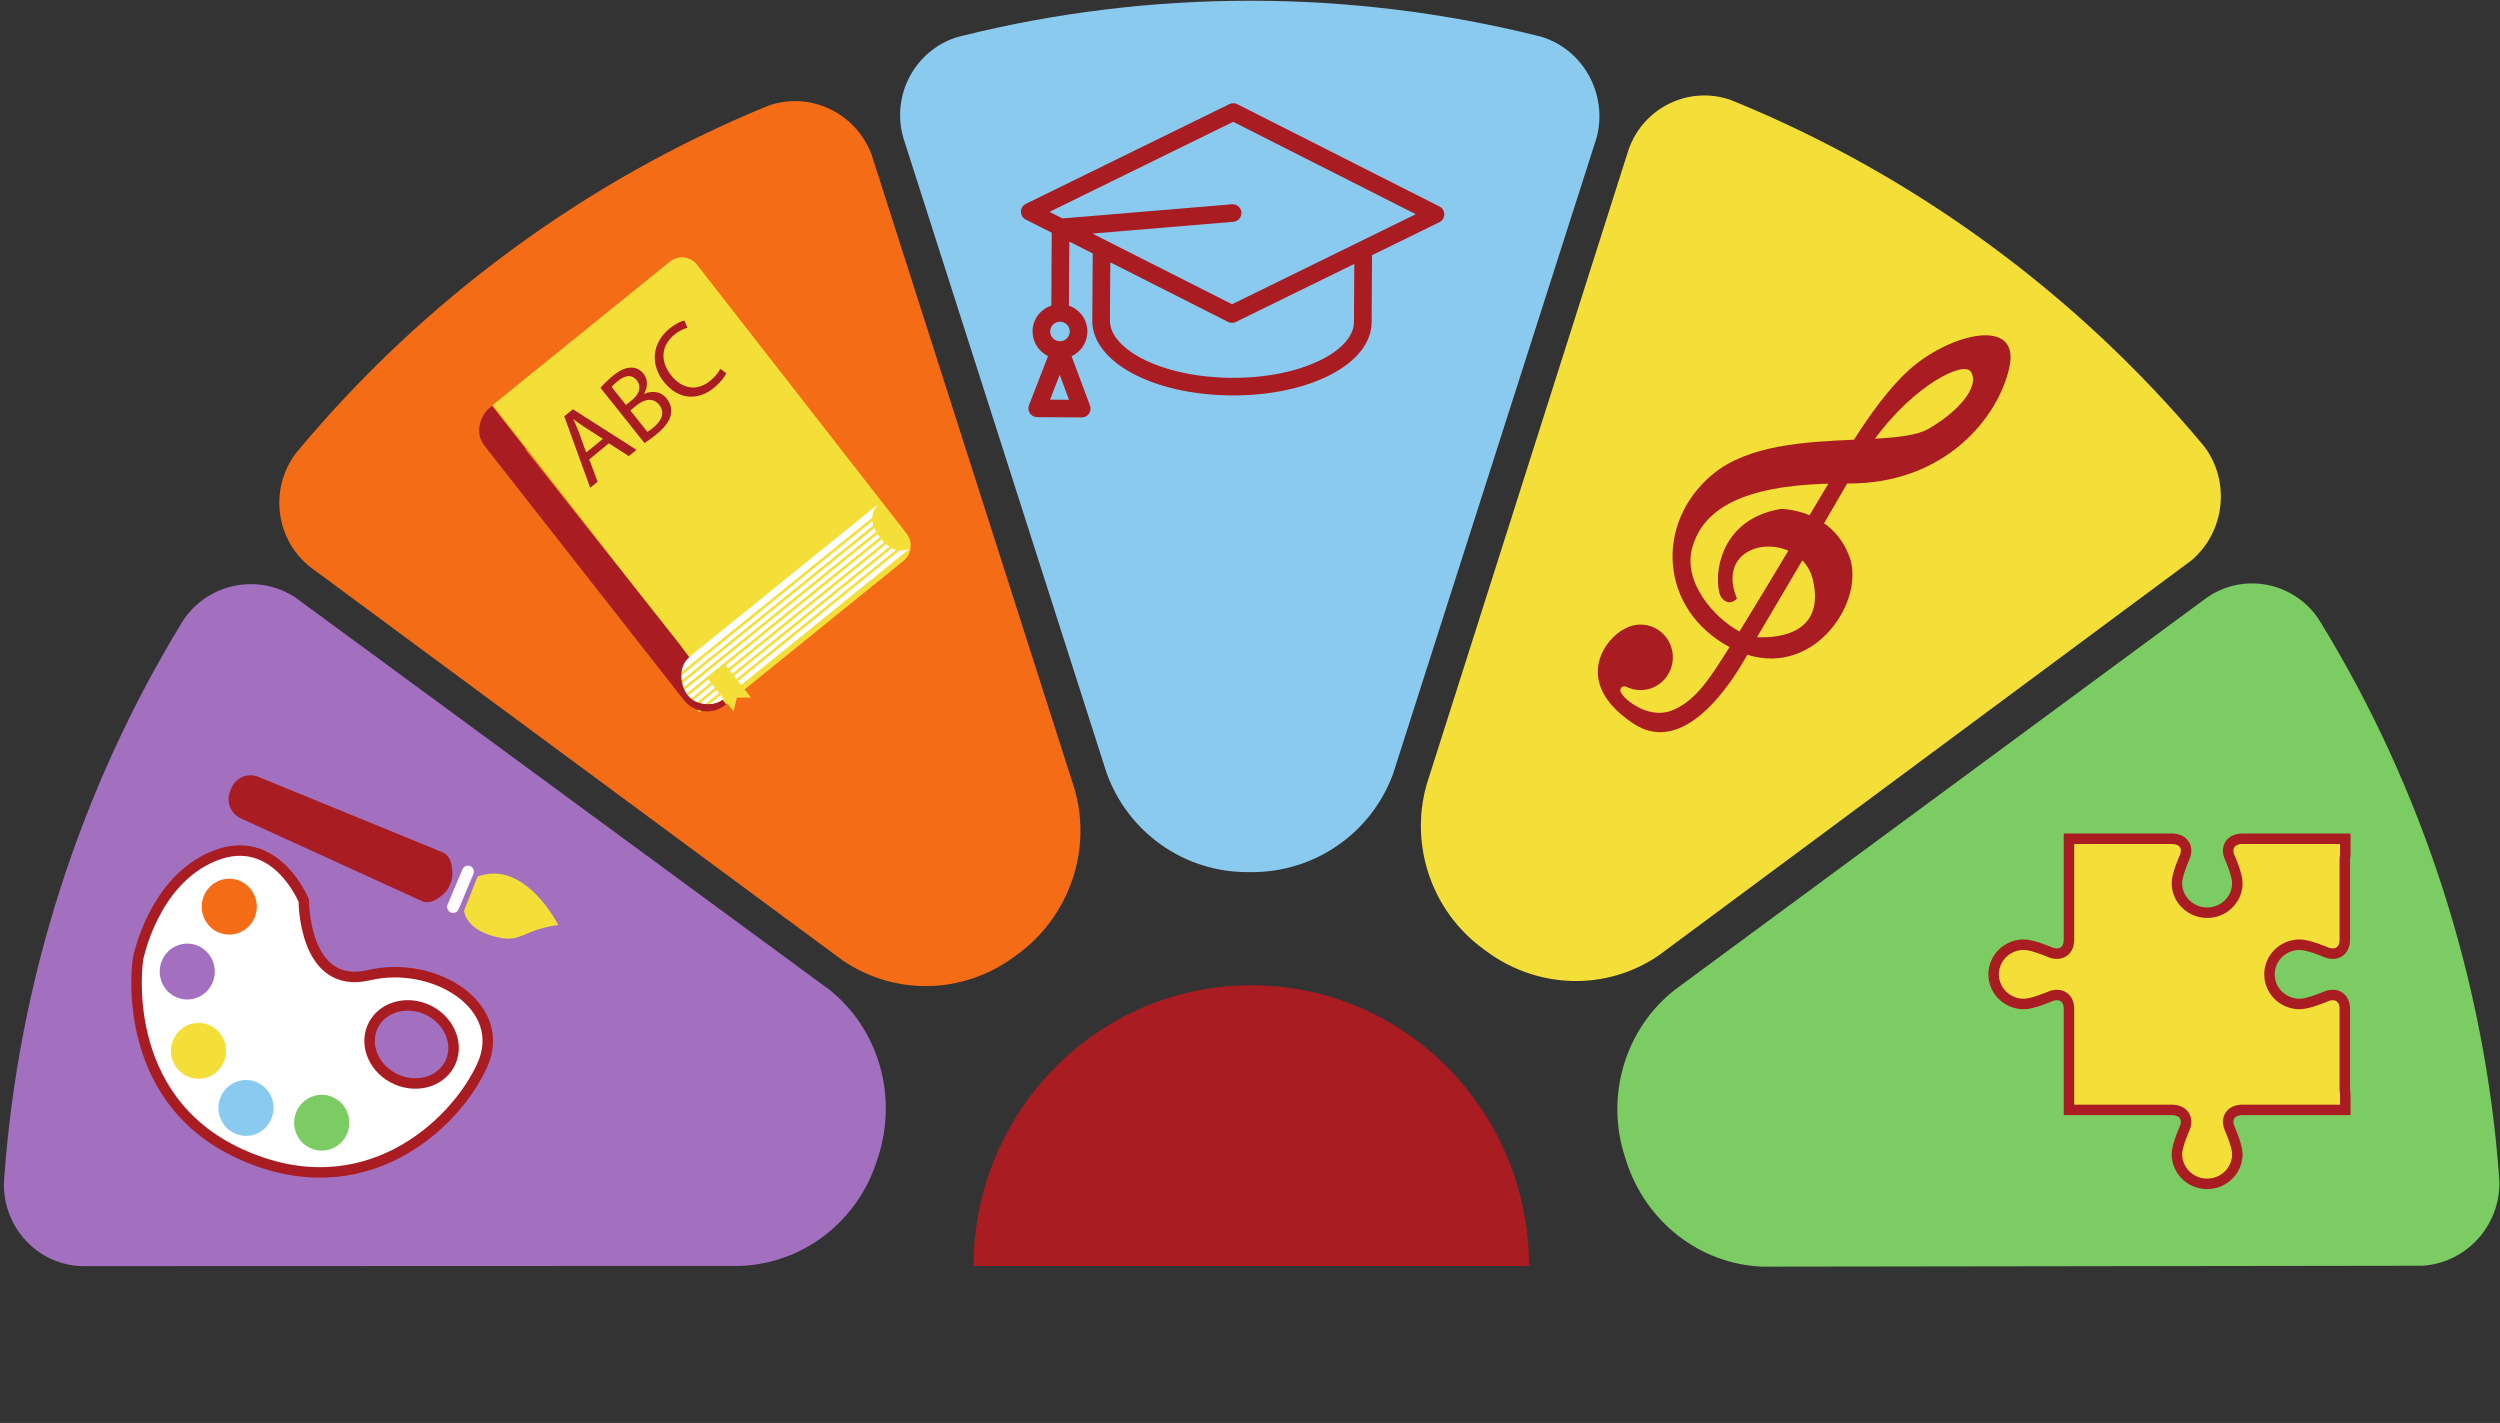
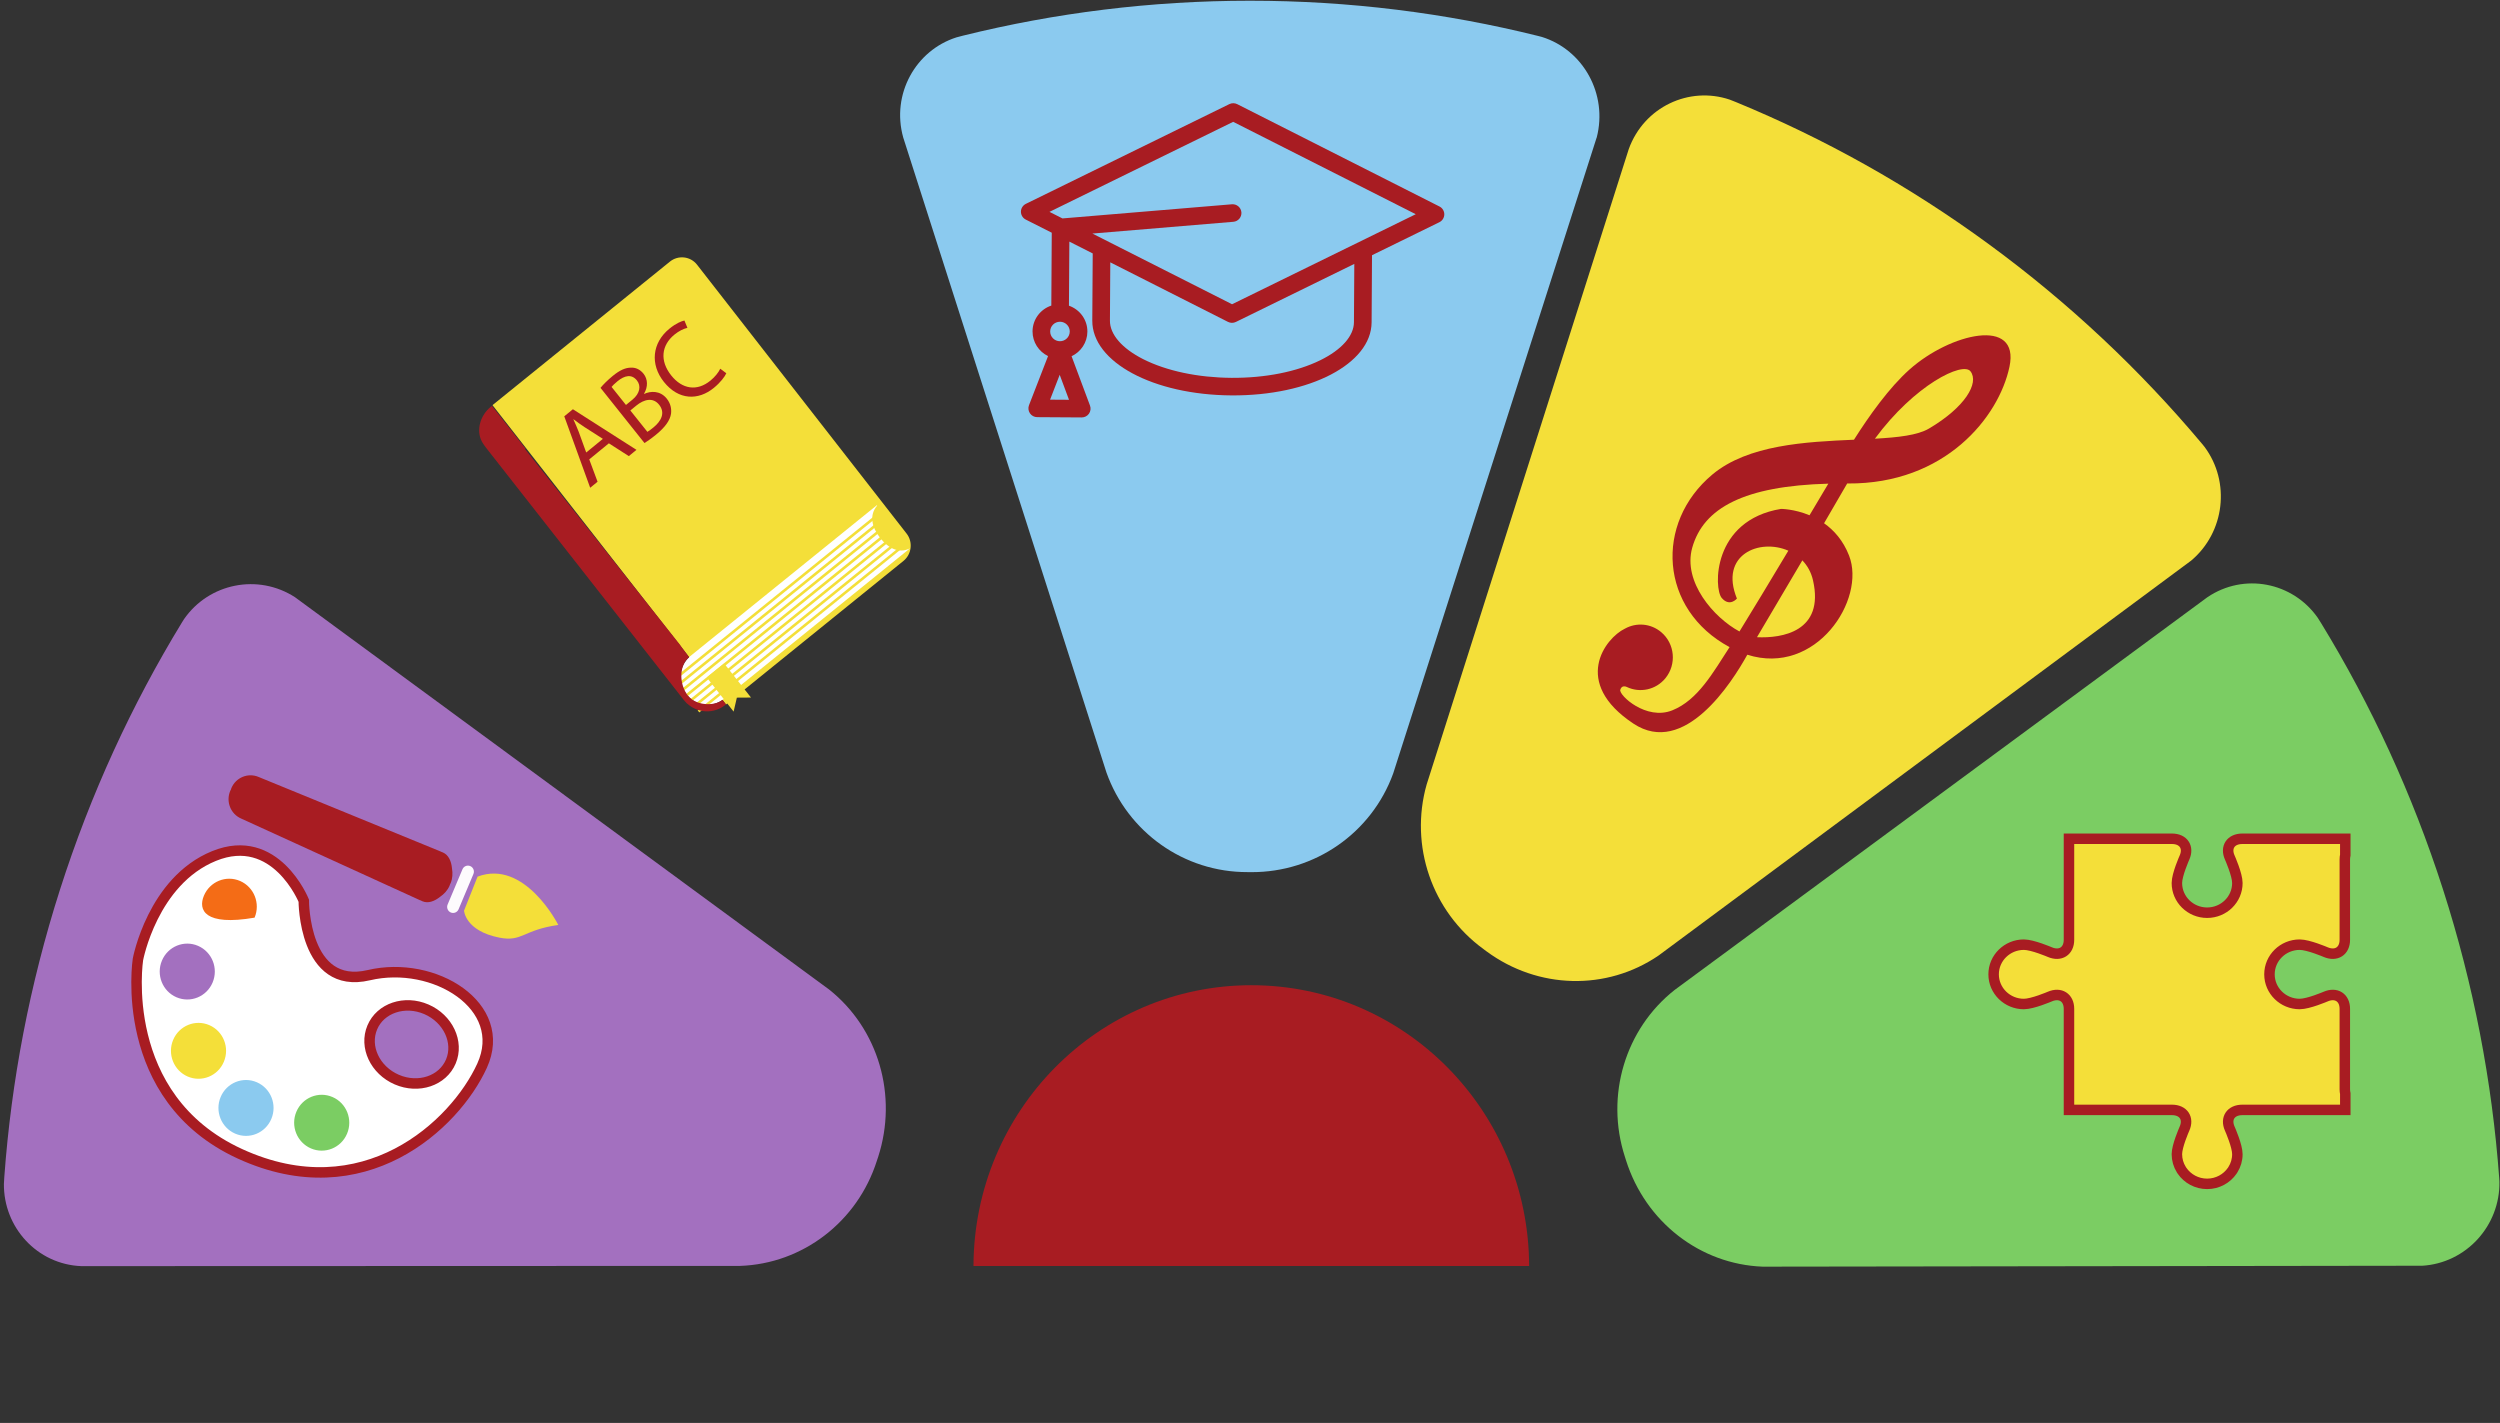
<svg xmlns="http://www.w3.org/2000/svg" width="318" height="181" viewBox="0 0 318 181" fill="none">
  <rect x="0" y="0" width="318" height="181" fill="#333333" stroke="none" />
  <g clip-path="url(#clip0_88_302)">
    <mask id="mask0_88_302" style="mask-type:luminance" maskUnits="userSpaceOnUse" x="-371" y="-253" width="1587" height="644">
      <path d="M-370.291 -252.793H1215.67V390.313H-370.291V-252.793Z" fill="white" />
    </mask>
    <g mask="url(#mask0_88_302)">
      <path d="M196.134 4.701C201.388 6.338 204.533 11.966 203.101 17.497L203.078 17.547L177.22 98.369C174.47 105.957 167.266 110.966 159.165 110.937C159.006 110.933 158.841 110.937 158.684 110.932C150.606 110.956 143.442 105.854 140.74 98.262L114.885 17.474C113.359 11.978 116.465 6.409 121.663 4.753L122.511 4.53C134.204 1.637 146.42 0.093 158.997 0.093C171.635 0.093 183.908 1.653 195.652 4.574L196.134 4.701Z" fill="#8BCAEF" />
      <path d="M23.404 78.76C26.56 74.199 32.811 72.9 37.559 75.987L37.6 76.023L105.472 125.874C111.744 130.865 114.226 139.356 111.701 147.161C111.649 147.313 111.601 147.472 111.547 147.622C109.08 155.42 102.083 160.756 94.127 161.023L10.345 161.052C4.718 160.83 0.449 156.118 0.497 150.594L0.548 149.708C1.437 137.539 3.755 125.284 7.633 113.154C11.529 100.966 16.776 89.611 23.136 79.186L23.404 78.76Z" fill="#A370BF" />
-       <path d="M97.809 13.416C103.011 11.615 108.817 14.301 110.857 19.632L110.87 19.684L136.73 100.507C138.896 108.286 135.966 116.627 129.39 121.424C129.26 121.516 129.127 121.617 128.998 121.708C122.471 126.532 113.717 126.664 107.133 122.126L39.424 72.102C35.008 68.561 34.297 62.205 37.548 57.772L38.105 57.085C45.895 47.785 54.892 39.268 65.075 31.783C75.308 24.263 86.146 18.223 97.345 13.6L97.809 13.416Z" fill="#F46C16" />
      <path d="M280.416 56.841C283.73 61.288 283.027 67.717 278.671 71.349L278.624 71.376L210.975 121.539C204.363 126.058 195.63 125.842 189.08 121.008C188.954 120.912 188.818 120.816 188.693 120.719C182.132 115.943 179.271 107.554 181.467 99.796L207.179 18.961C209.117 13.601 214.85 10.929 220.02 12.673L220.838 12.996C231.988 17.59 242.78 23.592 252.974 31.059C263.22 38.563 272.267 47.113 280.1 56.452L280.416 56.841Z" fill="#F4DF39" />
      <path d="M317.925 150.327C318.019 155.898 313.714 160.674 308.084 161.005L308.029 161.001L224.215 161.119C216.246 160.818 209.315 155.429 206.834 147.609C206.788 147.457 206.733 147.298 206.688 147.146C204.164 139.367 206.729 130.88 213.011 125.923L280.773 75.972C285.455 72.799 291.64 74.066 294.804 78.564L295.276 79.311C301.613 89.686 306.844 100.982 310.741 113.105C314.658 125.287 316.997 137.599 317.897 149.824L317.925 150.327Z" fill="#7BCD63" />
      <path d="M194.507 161.034C194.446 141.3 178.648 125.32 159.167 125.32C139.685 125.32 123.888 141.3 123.827 161.034H194.507Z" fill="#A81C22" />
    </g>
    <mask id="mask1_88_302" style="mask-type:luminance" maskUnits="userSpaceOnUse" x="-371" y="-253" width="1587" height="644">
      <path d="M-370.291 -252.793H1215.67V390.313H-370.291V-252.793Z" fill="white" />
    </mask>
    <g mask="url(#mask1_88_302)">
      <path d="M54.235 128.383C56.996 129.579 58.391 132.549 57.351 135.016C56.312 137.486 53.232 138.52 50.47 137.325C47.706 136.129 46.311 133.159 47.353 130.689C48.39 128.221 51.472 127.189 54.235 128.383ZM38.64 114.567C38.64 114.567 35.052 105.696 27.229 108.883C19.404 112.07 17.546 122.038 17.546 122.038C17.546 122.038 14.838 139.574 30.529 146.768C46.215 153.962 57.858 143.142 61.319 135.559C64.779 127.981 55.229 122.083 46.914 124.042C38.603 126.001 38.64 114.567 38.64 114.567Z" fill="white" />
      <path d="M54.235 128.383C56.996 129.579 58.391 132.549 57.351 135.016C56.312 137.486 53.232 138.52 50.47 137.325C47.706 136.129 46.311 133.159 47.353 130.689C48.39 128.221 51.472 127.189 54.235 128.383ZM38.64 114.567C38.64 114.567 35.052 105.696 27.229 108.883C19.404 112.07 17.546 122.038 17.546 122.038C17.546 122.038 14.838 139.574 30.529 146.768C46.215 153.962 57.858 143.142 61.319 135.559C64.779 127.981 55.229 122.083 46.914 124.042C38.603 126.001 38.64 114.567 38.64 114.567Z" stroke="#A81C22" stroke-width="1.333" />
-       <path d="M30.537 112.059C32.316 112.831 33.144 114.918 32.383 116.725C31.626 118.527 29.565 119.366 27.784 118.597C26.004 117.826 25.178 115.737 25.937 113.933C26.697 112.127 28.758 111.289 30.537 112.059Z" fill="#F46C16" />
+       <path d="M30.537 112.059C32.316 112.831 33.144 114.918 32.383 116.725C26.004 117.826 25.178 115.737 25.937 113.933C26.697 112.127 28.758 111.289 30.537 112.059Z" fill="#F46C16" />
      <path d="M25.194 120.313C26.976 121.086 27.804 123.171 27.042 124.978C26.283 126.781 24.224 127.621 22.442 126.849C20.664 126.079 19.838 123.992 20.598 122.188C21.358 120.382 23.416 119.543 25.194 120.313Z" fill="#A370BF" />
      <path d="M26.627 130.397C28.41 131.169 29.234 133.255 28.473 135.061C27.716 136.864 25.657 137.704 23.874 136.934C22.094 136.163 21.267 134.073 22.027 132.269C22.787 130.464 24.846 129.626 26.627 130.397Z" fill="#F4DF39" />
      <path d="M32.668 137.662C34.449 138.433 35.275 140.522 34.514 142.324C33.756 144.131 31.698 144.97 29.916 144.198C28.135 143.428 27.308 141.34 28.068 139.536C28.826 137.732 30.889 136.892 32.668 137.662Z" fill="#8BCAEF" />
      <path d="M42.297 139.543C44.078 140.313 44.907 142.4 44.145 144.206C43.387 146.01 41.326 146.846 39.546 146.077C37.767 145.307 36.938 143.219 37.698 141.415C38.458 139.61 40.519 138.772 42.297 139.543Z" fill="#7BCD63" />
      <path d="M59.026 115.835C59.026 115.835 59.157 118.407 63.524 119.268C66.439 119.842 66.506 118.29 71.016 117.654C71.016 117.654 66.764 109.232 60.747 111.507L59.026 115.835Z" fill="#F4DF39" />
      <path d="M59.823 110.169C60.208 110.336 60.383 110.785 60.22 111.175L58.434 115.416L58.333 115.657C58.168 116.049 57.724 116.234 57.339 116.067C56.952 115.898 56.774 115.444 56.938 115.055L58.826 110.572C58.99 110.182 59.435 110.001 59.823 110.169Z" fill="#FDFBFD" />
      <path d="M56.035 108.305L32.904 98.833C31.56 98.254 30.005 98.886 29.43 100.25C29.407 100.311 29.396 100.372 29.373 100.432C29.346 100.491 29.309 100.539 29.285 100.6C28.71 101.963 29.333 103.54 30.678 104.122L53.424 114.508C53.446 114.518 53.469 114.517 53.486 114.522L53.73 114.64C54.451 114.951 55.266 114.644 55.959 114.09C56.497 113.725 56.945 113.229 57.179 112.672C57.203 112.615 57.221 112.552 57.243 112.493C57.271 112.436 57.302 112.378 57.327 112.323C57.56 111.765 57.604 111.095 57.492 110.451C57.411 109.557 57.063 108.748 56.343 108.436L56.092 108.335C56.075 108.329 56.058 108.315 56.035 108.305Z" fill="#A81C22" />
      <path d="M223.496 81.053C223.493 81.057 223.491 81.054 223.487 81.053C224.486 79.369 226.719 75.599 229.258 71.279C229.895 71.938 230.378 72.784 230.616 73.822C232.101 80.366 226.638 81.202 223.496 81.053ZM215.252 69.666C216.683 64.591 221.882 61.814 232.564 61.522C232.21 62.12 231.324 63.611 230.171 65.542C228.227 64.732 226.545 64.732 226.545 64.732C217.772 66.185 217.983 74.865 219.003 76.059C220.022 77.252 220.936 76.136 220.936 76.136C218.664 70.564 223.804 68.437 227.478 70.048C225.234 73.793 222.788 77.853 221.26 80.323C218.006 78.582 214.028 74.018 215.252 69.666ZM250.651 47.238C251.769 48.718 249.977 51.798 245.355 54.518C243.918 55.364 241.443 55.639 238.489 55.803C243.538 48.946 249.68 45.95 250.651 47.238ZM235.199 70.664C234.444 68.736 233.267 67.435 232.021 66.557C233.024 64.844 234.018 63.129 234.962 61.498C234.992 61.497 235.02 61.498 235.049 61.499C247.423 61.586 254.258 53.053 255.606 46.649C256.955 40.247 248.045 42.413 242.903 46.989C240.3 49.305 237.731 52.921 235.827 55.931C229.684 56.203 222.352 56.57 217.817 60.356C210.428 66.525 211.077 77.521 220.003 82.314C217.913 85.525 215.982 89.044 212.721 90.353C209.399 91.691 205.889 88.419 206.1 87.735C206.289 87.113 206.824 87.333 206.916 87.377C206.92 87.38 206.922 87.381 206.929 87.382C206.929 87.384 206.931 87.384 206.931 87.384C208.585 88.172 210.615 87.764 211.838 86.274C213.287 84.502 213.048 81.877 211.301 80.406C209.963 79.28 208.128 79.162 206.692 79.964L206.691 79.962C204.172 81.174 199.879 86.817 207.777 92.046C214.244 96.328 220.282 86.851 222.257 83.281C231.003 86.052 237.393 76.264 235.199 70.664Z" fill="#A81C22" />
      <path d="M130.49 25.929C130.109 26.116 129.865 26.503 129.862 26.925C129.86 27.349 130.098 27.737 130.476 27.929L133.783 29.602L133.728 38.87C132.349 39.328 131.349 40.619 131.339 42.144C131.331 43.527 132.14 44.727 133.312 45.294L130.889 51.542C130.757 51.885 130.802 52.269 131.008 52.573C131.215 52.877 131.559 53.06 131.93 53.062L137.592 53.098C137.959 53.101 138.306 52.921 138.517 52.621C138.728 52.321 138.778 51.936 138.649 51.591L136.305 45.312C137.483 44.761 138.307 43.57 138.316 42.188C138.326 40.663 137.341 39.359 135.97 38.885L136.021 30.733L138.994 32.237L138.939 40.778C138.907 46.052 146.685 50.233 156.645 50.295C166.605 50.36 174.433 46.277 174.468 41.005L174.52 32.464L183.089 28.265C183.47 28.079 183.712 27.693 183.714 27.269C183.718 26.847 183.479 26.457 183.102 26.266L157.376 13.249C157.062 13.09 156.69 13.088 156.374 13.243L130.49 25.929Z" fill="#A81C22" />
      <path d="M133.569 50.838L134.794 47.675L135.978 50.853L133.569 50.838Z" fill="#8BCAEF" />
      <path d="M134.821 43.404C134.133 43.401 133.578 42.842 133.583 42.157C133.586 41.476 134.145 40.923 134.833 40.926L134.836 40.927C134.838 40.927 134.84 40.926 134.843 40.926C135.525 40.932 136.077 41.493 136.072 42.173C136.067 42.858 135.505 43.409 134.821 43.404Z" fill="#8BCAEF" />
      <path d="M141.229 33.37L156.2 40.944C156.359 41.024 156.531 41.064 156.7 41.066C156.875 41.066 157.046 41.028 157.204 40.951L172.268 33.568L172.222 40.99C172.212 42.733 170.651 44.494 167.937 45.824C164.939 47.293 160.933 48.088 156.659 48.061C152.384 48.034 148.386 47.187 145.406 45.681C142.713 44.315 141.173 42.535 141.184 40.792L141.229 33.37Z" fill="#8BCAEF" />
      <path d="M133.493 26.949L156.86 15.496L180.084 27.247L156.718 38.7L138.951 29.709L156.884 28.212C157.5 28.159 157.958 27.62 157.907 27.006C157.854 26.389 157.314 25.932 156.695 25.985L135.145 27.784L133.493 26.949Z" fill="#8BCAEF" />
      <path d="M85.212 33.278L62.743 51.455C62.711 51.483 62.681 51.51 62.65 51.538L92.348 89.602C92.38 89.578 92.415 89.556 92.448 89.529L114.916 71.352C115.973 70.498 116.152 68.93 115.315 67.866L88.654 33.659C87.817 32.595 86.27 32.423 85.212 33.278Z" fill="#F4DF39" />
      <path d="M111.576 64.307L111.539 64.261L87.749 83.503L87.754 83.508C86.358 84.711 86.159 86.849 87.332 88.338C88.525 89.854 90.61 90.078 92.079 88.89C92.262 88.743 92.468 88.596 92.645 88.442L115.768 69.737C114.353 70.466 112.998 69.748 111.953 68.419C110.895 67.074 110.524 65.545 111.576 64.307Z" fill="white" />
      <path d="M112.507 65.025L85.807 86.625L85.6 86.361L112.299 64.761L112.507 65.025Z" fill="#F4DF39" />
      <path d="M113.554 66.356L86.854 87.957L86.648 87.691L113.348 66.092L113.554 66.356Z" fill="#F4DF39" />
      <path d="M114.603 67.686L87.904 89.284L87.696 89.022L114.395 67.425L114.603 67.686Z" fill="#F4DF39" />
      <path d="M115.127 68.353L88.427 89.951L88.219 89.689L114.92 68.091L115.127 68.353Z" fill="#F4DF39" />
      <path d="M115.651 69.017L88.951 90.618L88.744 90.356L115.444 68.756L115.651 69.017Z" fill="#F4DF39" />
      <path d="M114.08 67.023L87.379 88.621L87.171 88.357L113.871 66.757L114.08 67.023Z" fill="#F4DF39" />
      <path d="M113.032 65.691L86.332 87.289L86.122 87.027L112.824 65.426L113.032 65.691Z" fill="#F4DF39" />
      <path d="M91.909 89.031C91.888 89.049 91.83 89.074 91.808 89.09C90.88 89.795 88.567 89.835 87.494 88.468C86.42 87.106 86.307 84.693 87.652 83.606C87.675 83.588 86.464 82.018 86.486 82.003L66.783 57.124C66.805 57.104 66.828 57.082 66.851 57.062L62.577 51.632C62.53 51.666 62.482 51.697 62.435 51.735C61.078 52.833 60.513 54.765 61.327 56.226C61.508 56.554 62.017 57.208 62.201 57.434C62.201 57.434 86.887 88.919 86.99 89.051C87.091 89.181 87.203 89.301 87.319 89.414L87.383 89.497L87.398 89.484C88.74 90.732 90.813 90.842 92.281 89.653C92.304 89.635 92.323 89.616 92.345 89.598L91.909 89.031Z" fill="#A81C22" />
      <path d="M95.527 88.727L93.728 88.74L93.316 90.515L91.61 88.347L89.904 86.182L91.009 85.287L92.114 84.393L93.821 86.561L95.527 88.727Z" fill="#F4DF39" />
      <path d="M76.685 55.823L74.361 54.333C73.833 53.997 73.392 53.659 72.958 53.331L72.938 53.35C73.17 53.859 73.4 54.385 73.613 54.931L74.566 57.558L76.685 55.823ZM74.952 58.434L76.01 61.276L75.071 62.044L71.775 52.954L72.873 52.055L80.958 57.22L79.986 58.018L77.448 56.39L74.952 58.434Z" fill="#A81C22" />
      <path d="M79.623 51.511L80.447 50.836C81.407 50.05 81.565 49.08 81.018 48.394C80.352 47.557 79.464 47.742 78.545 48.495C78.128 48.836 77.913 49.064 77.792 49.216L79.623 51.511ZM82.347 54.931C82.55 54.817 82.819 54.614 83.143 54.349C84.082 53.579 84.669 52.522 83.842 51.484C83.066 50.511 81.923 50.783 80.931 51.596L80.179 52.211L82.347 54.931ZM76.385 49.335C76.716 48.926 77.292 48.349 77.927 47.829C78.837 47.084 79.548 46.764 80.273 46.765C80.858 46.741 81.414 46.984 81.862 47.544C82.408 48.233 82.442 49.204 81.919 50.086L81.936 50.107C82.739 49.73 83.97 49.651 84.813 50.708C85.302 51.323 85.431 51.984 85.356 52.623C85.228 53.48 84.602 54.343 83.455 55.283C82.828 55.796 82.314 56.145 81.977 56.354L76.385 49.335Z" fill="#A81C22" />
      <path d="M92.387 47.478C92.189 47.92 91.656 48.637 90.801 49.338C88.817 50.962 86.309 50.915 84.447 48.576C82.668 46.343 82.954 43.607 85.136 41.821C86.013 41.102 86.72 40.839 87.059 40.771L87.439 41.701C86.959 41.813 86.368 42.088 85.783 42.566C84.135 43.917 83.89 45.884 85.382 47.758C86.774 49.504 88.659 49.813 90.371 48.411C90.925 47.959 91.396 47.381 91.617 46.9L92.387 47.478Z" fill="#A81C22" />
      <path d="M257.435 127.71C258.537 127.71 260.736 126.764 260.736 126.764C262.077 126.186 263.174 126.89 263.174 128.326V138.568V141.179H265.834L265.836 141.18H276.276C277.735 141.183 278.449 142.252 277.868 143.563C277.866 143.569 277.863 143.577 277.859 143.584C277.787 143.751 276.902 145.774 276.9 146.811C276.9 147.528 277.105 148.2 277.458 148.768C277.491 148.822 277.524 148.87 277.557 148.921C278.249 149.925 279.419 150.587 280.746 150.587C282.076 150.587 283.246 149.925 283.937 148.921C283.972 148.87 284.005 148.822 284.035 148.768C284.391 148.2 284.593 147.528 284.593 146.811C284.593 145.774 283.708 143.751 283.636 143.584C283.632 143.577 283.629 143.569 283.626 143.563C283.046 142.252 283.761 141.183 285.222 141.18H295.659C295.659 141.18 295.66 141.179 295.662 141.179H298.321V139.11C298.283 138.934 298.261 138.752 298.261 138.568V128.326C298.261 126.89 297.164 126.185 295.824 126.764C295.824 126.764 293.624 127.71 292.521 127.71C290.398 127.71 288.676 126.02 288.676 123.935C288.676 121.852 290.398 120.162 292.521 120.162C293.624 120.162 295.824 121.108 295.824 121.108C297.164 121.683 298.261 120.981 298.261 119.545V109.304C298.261 109.116 298.283 108.935 298.321 108.76V106.691H295.659H285.219C283.756 106.693 283.041 107.77 283.63 109.084C283.63 109.084 284.593 111.241 284.593 112.323C284.593 114.407 282.871 116.097 280.746 116.097C278.624 116.097 276.9 114.407 276.9 112.323C276.9 111.241 277.866 109.084 277.866 109.084C278.454 107.77 277.737 106.693 276.276 106.691H265.836H263.174V109.304V119.545C263.174 120.981 262.077 121.683 260.736 121.108C260.736 121.108 258.537 120.162 257.435 120.162C255.312 120.162 253.589 121.852 253.589 123.935C253.589 126.02 255.312 127.71 257.435 127.71Z" fill="#F4DF39" stroke="#A81C22" stroke-width="1.333" />
    </g>
  </g>
  <defs>
    <clipPath id="clip0_88_302">
      <rect width="318" height="181" fill="white" />
    </clipPath>
  </defs>
</svg>